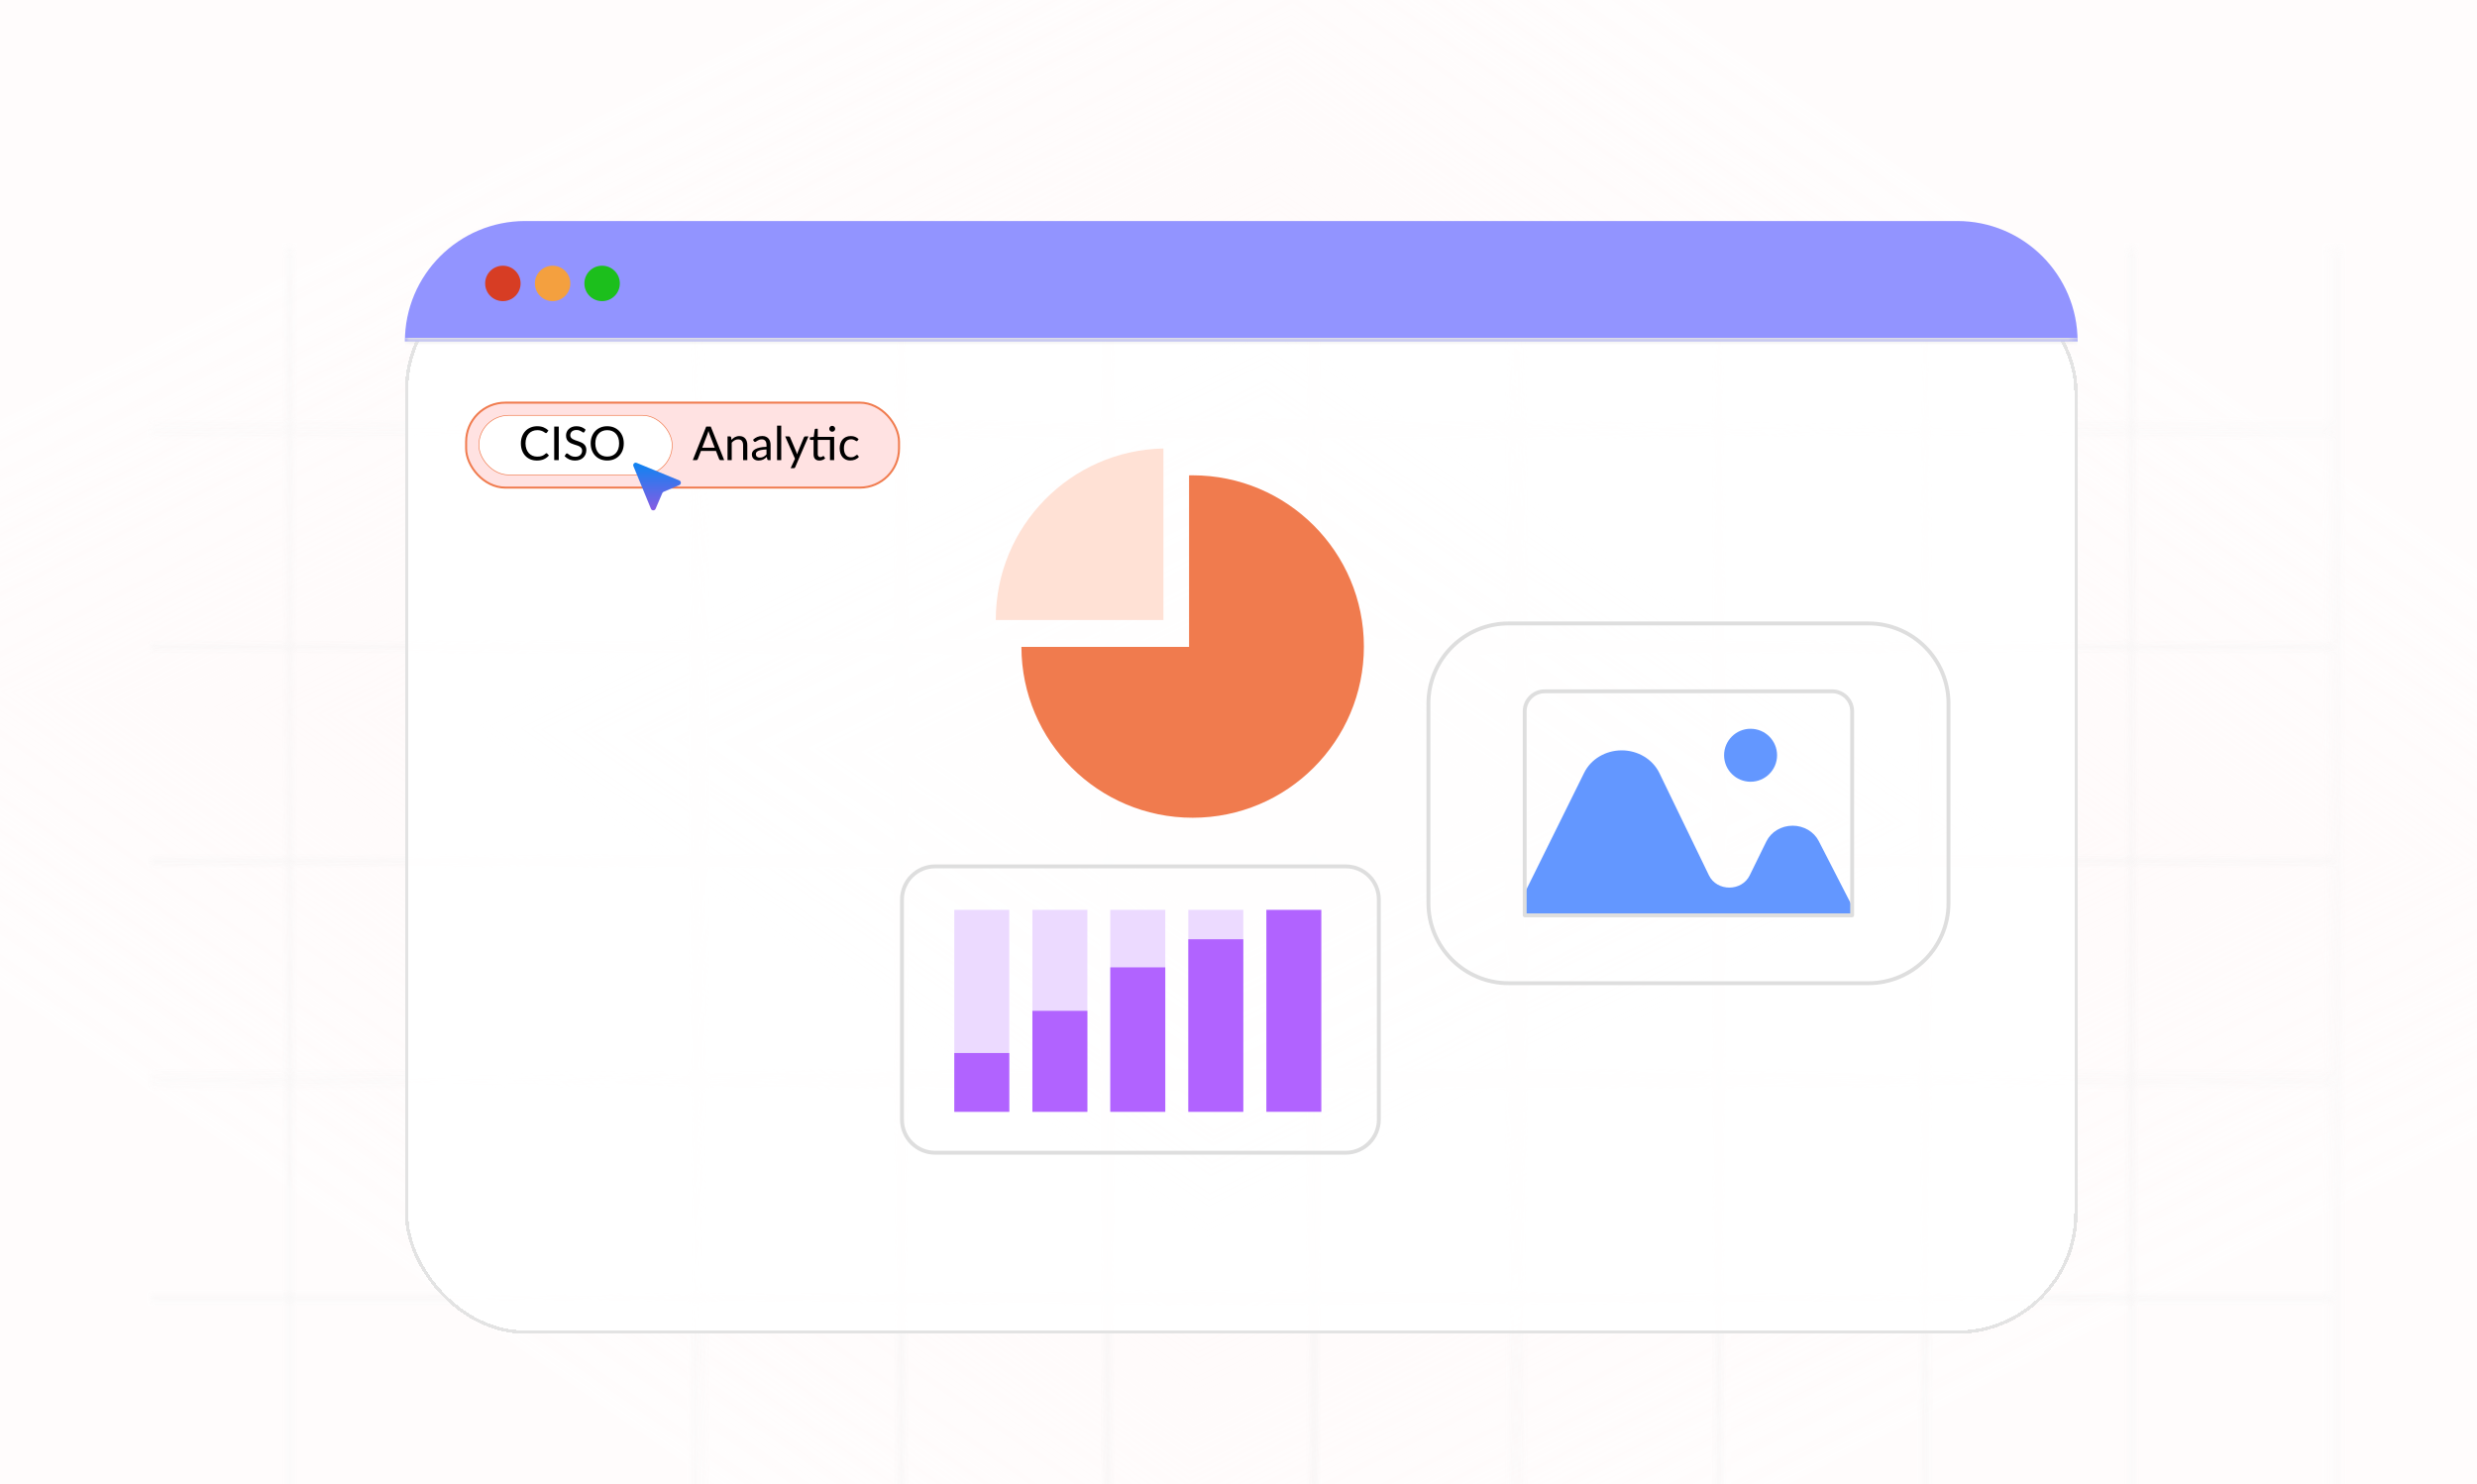
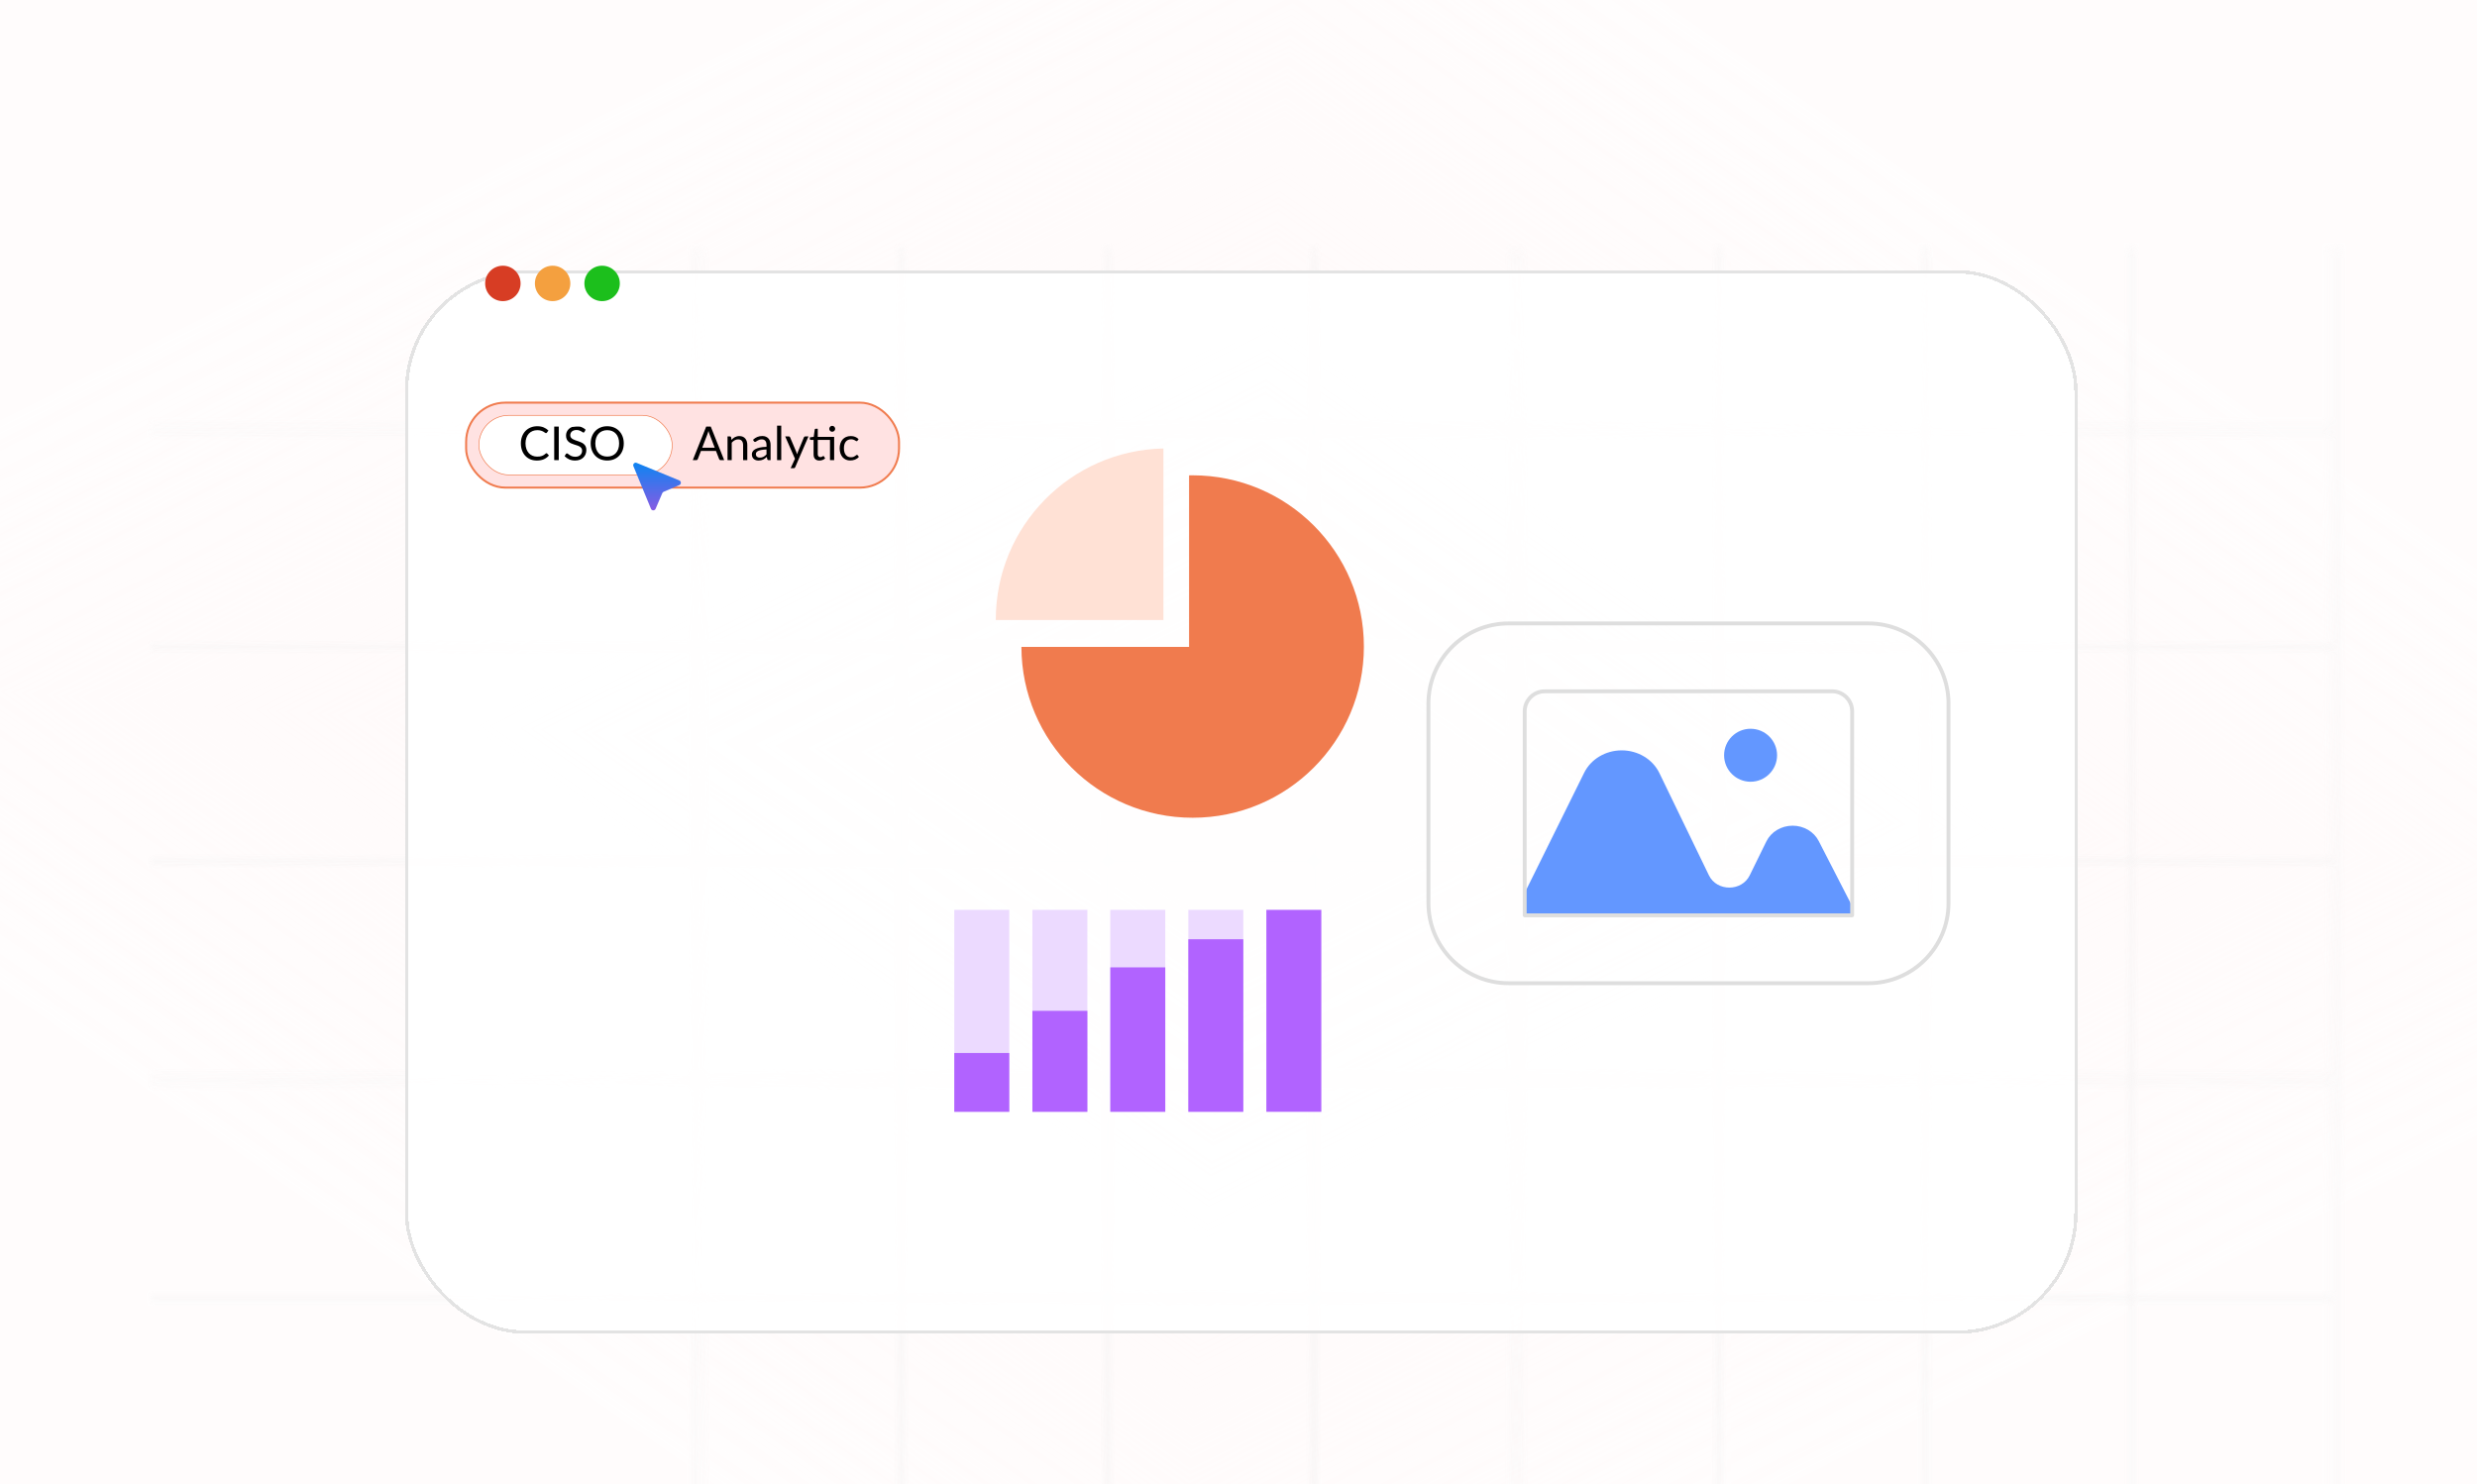
<svg xmlns="http://www.w3.org/2000/svg" width="312" height="187" viewBox="0 0 312 187" fill="none">
  <g opacity="0.8">
    <g clip-path="url(#clip0_15814_8551)">
      <g clip-path="url(#paint0_diamond_15814_8551_clip_path)" data-figma-skip-parse="true">
        <g transform="matrix(-0.009 0.129 -0.216 -0.015 156 98)">
          <rect x="0" y="0" width="847.345" height="757.291" fill="url(#paint0_diamond_15814_8551)" opacity="1" shape-rendering="crispEdges" />
          <rect x="0" y="0" width="847.345" height="757.291" transform="scale(1 -1)" fill="url(#paint0_diamond_15814_8551)" opacity="1" shape-rendering="crispEdges" />
          <rect x="0" y="0" width="847.345" height="757.291" transform="scale(-1 1)" fill="url(#paint0_diamond_15814_8551)" opacity="1" shape-rendering="crispEdges" />
          <rect x="0" y="0" width="847.345" height="757.291" transform="scale(-1)" fill="url(#paint0_diamond_15814_8551)" opacity="1" shape-rendering="crispEdges" />
        </g>
      </g>
      <rect width="312" height="187" data-figma-gradient-fill="{&quot;type&quot;:&quot;GRADIENT_DIAMOND&quot;,&quot;stops&quot;:[{&quot;color&quot;:{&quot;r&quot;:1.0,&quot;g&quot;:0.96470588445663452,&quot;b&quot;:0.96470588445663452,&quot;a&quot;:1.0},&quot;position&quot;:0.0},{&quot;color&quot;:{&quot;r&quot;:1.0,&quot;g&quot;:0.96862745285034180,&quot;b&quot;:0.96862745285034180,&quot;a&quot;:0.34000000357627869},&quot;position&quot;:1.0}],&quot;stopsVar&quot;:[{&quot;color&quot;:{&quot;r&quot;:1.0,&quot;g&quot;:0.96470588445663452,&quot;b&quot;:0.96470588445663452,&quot;a&quot;:1.0},&quot;position&quot;:0.0},{&quot;color&quot;:{&quot;r&quot;:1.0,&quot;g&quot;:0.96862745285034180,&quot;b&quot;:0.96862745285034180,&quot;a&quot;:0.34000000357627869},&quot;position&quot;:1.0}],&quot;transform&quot;:{&quot;m00&quot;:-18.034702301025391,&quot;m01&quot;:-431.11770629882812,&quot;m02&quot;:380.57620239257812,&quot;m10&quot;:258.39886474609375,&quot;m11&quot;:-29.890449523925781,&quot;m12&quot;:-16.254205703735352},&quot;opacity&quot;:1.0,&quot;blendMode&quot;:&quot;NORMAL&quot;,&quot;visible&quot;:true}" />
      <g opacity="0.52">
        <mask id="mask0_15814_8551" style="mask-type:alpha" maskUnits="userSpaceOnUse" x="19" y="31" width="276" height="211">
-           <line x1="36.414" y1="31.17" x2="36.414" y2="241.983" stroke="#E7E7E7" stroke-width="0.468" />
          <line x1="293.844" y1="54.047" x2="19.006" y2="54.047" stroke="#E7E7E7" stroke-width="0.468" />
          <line x1="293.844" y1="81.374" x2="19.006" y2="81.374" stroke="#E7E7E7" stroke-width="0.468" />
          <line x1="293.844" y1="108.702" x2="19.006" y2="108.702" stroke="#E7E7E7" stroke-width="0.468" />
          <line x1="293.844" y1="136.029" x2="19.006" y2="136.029" stroke="#E7E7E7" stroke-width="0.468" />
          <line x1="293.844" y1="163.356" x2="19.006" y2="163.356" stroke="#E7E7E7" stroke-width="0.468" />
          <line x1="87.945" y1="31.17" x2="87.945" y2="241.983" stroke="#E7E7E7" stroke-width="0.468" />
          <line x1="113.711" y1="31.17" x2="113.711" y2="241.983" stroke="#E7E7E7" stroke-width="0.468" />
          <line x1="139.476" y1="31.17" x2="139.476" y2="241.983" stroke="#E7E7E7" stroke-width="0.468" />
          <line x1="165.242" y1="31.17" x2="165.242" y2="241.983" stroke="#E7E7E7" stroke-width="0.468" />
          <line x1="191.008" y1="31.17" x2="191.008" y2="241.983" stroke="#E7E7E7" stroke-width="0.468" />
          <line x1="216.773" y1="31.17" x2="216.773" y2="241.983" stroke="#E7E7E7" stroke-width="0.468" />
          <line x1="242.539" y1="31.17" x2="242.539" y2="241.983" stroke="#E7E7E7" stroke-width="0.468" />
          <line x1="268.312" y1="31.17" x2="268.312" y2="241.983" stroke="#E7E7E7" stroke-width="0.468" />
          <line x1="294.078" y1="31.17" x2="294.078" y2="241.983" stroke="#E7E7E7" stroke-width="0.468" />
        </mask>
        <g mask="url(#mask0_15814_8551)">
          <g clip-path="url(#paint1_diamond_15814_8551_clip_path)" data-figma-skip-parse="true">
            <g transform="matrix(0 0.116 -0.15 0 162.271 135.406)">
              <rect x="0" y="0" width="1006.73" height="1005.19" fill="url(#paint1_diamond_15814_8551)" opacity="1" shape-rendering="crispEdges" />
              <rect x="0" y="0" width="1006.73" height="1005.19" transform="scale(1 -1)" fill="url(#paint1_diamond_15814_8551)" opacity="1" shape-rendering="crispEdges" />
              <rect x="0" y="0" width="1006.73" height="1005.19" transform="scale(-1 1)" fill="url(#paint1_diamond_15814_8551)" opacity="1" shape-rendering="crispEdges" />
              <rect x="0" y="0" width="1006.73" height="1005.19" transform="scale(-1)" fill="url(#paint1_diamond_15814_8551)" opacity="1" shape-rendering="crispEdges" />
            </g>
          </g>
          <rect x="11.969" y="19.459" width="300.604" height="231.894" data-figma-gradient-fill="{&quot;type&quot;:&quot;GRADIENT_DIAMOND&quot;,&quot;stops&quot;:[{&quot;color&quot;:{&quot;r&quot;:0.87071734666824341,&quot;g&quot;:0.87071734666824341,&quot;b&quot;:0.87071734666824341,&quot;a&quot;:1.0},&quot;position&quot;:0.0},{&quot;color&quot;:{&quot;r&quot;:0.92148107290267944,&quot;g&quot;:0.92148107290267944,&quot;b&quot;:0.92148107290267944,&quot;a&quot;:1.0},&quot;position&quot;:1.0}],&quot;stopsVar&quot;:[{&quot;color&quot;:{&quot;r&quot;:0.87071734666824341,&quot;g&quot;:0.87071734666824341,&quot;b&quot;:0.87071734666824341,&quot;a&quot;:1.0},&quot;position&quot;:0.0},{&quot;color&quot;:{&quot;r&quot;:0.92148107290267944,&quot;g&quot;:0.92148107290267944,&quot;b&quot;:0.92148107290267944,&quot;a&quot;:1.0},&quot;position&quot;:1.0}],&quot;transform&quot;:{&quot;m00&quot;:1.8406678159205332e-14,&quot;m01&quot;:-300.60385131835938,&quot;m02&quot;:312.57260131835938,&quot;m10&quot;:231.89442443847656,&quot;m11&quot;:1.4199439252171858e-14,&quot;m12&quot;:19.4589843750},&quot;opacity&quot;:1.0,&quot;blendMode&quot;:&quot;NORMAL&quot;,&quot;visible&quot;:true}" />
        </g>
      </g>
    </g>
  </g>
  <g filter="url(#filter0_d_15814_8551)">
    <rect x="51" y="27" width="210.692" height="134" rx="15.17" fill="white" fill-opacity="0.9" shape-rendering="crispEdges" />
    <rect x="51.211" y="27.211" width="210.27" height="133.579" rx="14.959" stroke="#E3E3E3" stroke-width="0.421" shape-rendering="crispEdges" />
  </g>
  <mask id="path-19-inside-1_15814_8551" fill="white">
-     <path d="M51 43.013C51 34.635 57.792 27.843 66.17 27.843H246.522C254.9 27.843 261.692 34.635 261.692 43.013V43.013H51V43.013Z" />
-   </mask>
-   <path d="M51 43.013C51 34.635 57.792 27.843 66.17 27.843H246.522C254.9 27.843 261.692 34.635 261.692 43.013V43.013H51V43.013Z" fill="#9294FF" />
+     </mask>
  <path d="M51 27.843H261.692H51ZM261.692 43.465H51V43.013C51 42.862 51.002 42.711 51.007 42.56L66.17 42.56H261.685C261.69 42.711 261.692 42.862 261.692 43.013L261.692 43.465ZM51 43.013V27.843V43.013ZM261.692 27.843V43.013V27.843Z" fill="#E5E5E5" mask="url(#path-19-inside-1_15814_8551)" />
  <rect x="58.712" y="50.724" width="54.527" height="10.703" rx="4.93" fill="#FFE2E2" stroke="#F07B4E" stroke-width="0.253" />
  <rect x="60.316" y="52.325" width="24.356" height="7.501" rx="3.75" fill="white" stroke="#F07B4E" stroke-width="0.084" />
-   <path d="M68.835 57.096C68.867 57.096 68.894 57.108 68.918 57.134L69.145 57.379C68.972 57.579 68.762 57.736 68.514 57.848C68.268 57.96 67.97 58.016 67.62 58.016C67.317 58.016 67.042 57.964 66.794 57.86C66.546 57.753 66.335 57.606 66.16 57.417C65.985 57.226 65.849 56.998 65.753 56.733C65.656 56.467 65.608 56.175 65.608 55.857C65.608 55.538 65.659 55.246 65.759 54.981C65.859 54.715 66 54.487 66.181 54.296C66.364 54.106 66.582 53.958 66.835 53.854C67.089 53.748 67.369 53.695 67.676 53.695C67.977 53.695 68.242 53.743 68.472 53.839C68.703 53.935 68.905 54.066 69.08 54.231L68.891 54.494C68.879 54.514 68.864 54.53 68.844 54.544C68.826 54.556 68.802 54.562 68.77 54.562C68.735 54.562 68.692 54.543 68.641 54.506C68.59 54.467 68.523 54.423 68.44 54.376C68.358 54.329 68.254 54.287 68.13 54.249C68.006 54.21 67.854 54.19 67.673 54.19C67.455 54.19 67.255 54.228 67.074 54.305C66.893 54.38 66.737 54.489 66.605 54.633C66.476 54.776 66.374 54.951 66.302 55.158C66.229 55.364 66.192 55.597 66.192 55.857C66.192 56.12 66.23 56.355 66.305 56.562C66.381 56.768 66.484 56.943 66.614 57.087C66.746 57.228 66.9 57.337 67.077 57.411C67.256 57.486 67.449 57.523 67.655 57.523C67.781 57.523 67.894 57.517 67.995 57.503C68.097 57.487 68.19 57.463 68.275 57.432C68.361 57.4 68.441 57.361 68.514 57.314C68.588 57.265 68.662 57.207 68.735 57.14C68.768 57.11 68.802 57.096 68.835 57.096ZM70.381 57.969H69.808V53.742H70.381V57.969ZM73.624 54.403C73.606 54.432 73.587 54.455 73.565 54.47C73.545 54.484 73.521 54.491 73.491 54.491C73.458 54.491 73.419 54.474 73.373 54.441C73.328 54.407 73.271 54.371 73.202 54.332C73.135 54.291 73.054 54.253 72.957 54.22C72.863 54.186 72.748 54.17 72.612 54.17C72.484 54.17 72.371 54.187 72.273 54.223C72.177 54.256 72.095 54.302 72.028 54.361C71.963 54.42 71.914 54.49 71.881 54.571C71.847 54.649 71.831 54.735 71.831 54.827C71.831 54.945 71.859 55.044 71.916 55.122C71.975 55.199 72.052 55.265 72.146 55.32C72.243 55.375 72.351 55.423 72.471 55.465C72.593 55.504 72.716 55.545 72.842 55.588C72.97 55.632 73.094 55.681 73.214 55.736C73.336 55.789 73.444 55.857 73.538 55.939C73.635 56.022 73.712 56.123 73.769 56.243C73.828 56.363 73.857 56.511 73.857 56.686C73.857 56.87 73.826 57.044 73.763 57.208C73.7 57.369 73.607 57.51 73.485 57.63C73.365 57.749 73.217 57.844 73.04 57.913C72.865 57.981 72.665 58.016 72.441 58.016C72.166 58.016 71.916 57.967 71.692 57.868C71.468 57.768 71.276 57.633 71.117 57.464L71.282 57.193C71.298 57.171 71.316 57.154 71.338 57.14C71.362 57.124 71.387 57.116 71.415 57.116C71.44 57.116 71.469 57.127 71.5 57.149C71.534 57.168 71.571 57.194 71.612 57.225C71.654 57.257 71.701 57.291 71.754 57.329C71.807 57.366 71.867 57.4 71.934 57.432C72.003 57.463 72.08 57.49 72.167 57.511C72.253 57.531 72.351 57.541 72.459 57.541C72.595 57.541 72.716 57.522 72.822 57.485C72.928 57.448 73.017 57.395 73.09 57.329C73.165 57.26 73.222 57.178 73.261 57.084C73.301 56.989 73.32 56.884 73.32 56.768C73.32 56.64 73.291 56.536 73.232 56.456C73.175 56.373 73.099 56.304 73.005 56.249C72.91 56.194 72.802 56.148 72.68 56.11C72.558 56.071 72.434 56.032 72.308 55.992C72.183 55.951 72.059 55.904 71.937 55.851C71.815 55.798 71.707 55.729 71.612 55.644C71.518 55.56 71.441 55.455 71.382 55.329C71.325 55.201 71.297 55.044 71.297 54.857C71.297 54.707 71.325 54.563 71.382 54.423C71.441 54.284 71.526 54.16 71.636 54.052C71.748 53.943 71.885 53.857 72.046 53.792C72.209 53.727 72.396 53.695 72.606 53.695C72.842 53.695 73.057 53.732 73.249 53.807C73.444 53.882 73.615 53.99 73.763 54.131L73.624 54.403ZM78.57 55.857C78.57 56.173 78.52 56.464 78.42 56.73C78.32 56.993 78.178 57.221 77.995 57.411C77.812 57.602 77.592 57.751 77.335 57.857C77.079 57.961 76.796 58.013 76.485 58.013C76.174 58.013 75.891 57.961 75.636 57.857C75.38 57.751 75.161 57.602 74.978 57.411C74.795 57.221 74.653 56.993 74.553 56.73C74.453 56.464 74.403 56.173 74.403 55.857C74.403 55.54 74.453 55.25 74.553 54.987C74.653 54.721 74.795 54.493 74.978 54.302C75.161 54.11 75.38 53.96 75.636 53.854C75.891 53.748 76.174 53.695 76.485 53.695C76.796 53.695 77.079 53.748 77.335 53.854C77.592 53.96 77.812 54.11 77.995 54.302C78.178 54.493 78.32 54.721 78.42 54.987C78.52 55.25 78.57 55.54 78.57 55.857ZM77.984 55.857C77.984 55.597 77.948 55.364 77.877 55.158C77.806 54.951 77.706 54.777 77.576 54.636C77.447 54.492 77.289 54.382 77.105 54.305C76.92 54.228 76.713 54.19 76.485 54.19C76.259 54.19 76.053 54.228 75.869 54.305C75.684 54.382 75.525 54.492 75.394 54.636C75.264 54.777 75.164 54.951 75.093 55.158C75.022 55.364 74.987 55.597 74.987 55.857C74.987 56.116 75.022 56.349 75.093 56.556C75.164 56.76 75.264 56.934 75.394 57.078C75.525 57.219 75.684 57.329 75.869 57.405C76.053 57.48 76.259 57.517 76.485 57.517C76.713 57.517 76.92 57.48 77.105 57.405C77.289 57.329 77.447 57.219 77.576 57.078C77.706 56.934 77.806 56.76 77.877 56.556C77.948 56.349 77.984 56.116 77.984 55.857Z" fill="black" />
+   <path d="M68.835 57.096C68.867 57.096 68.894 57.108 68.918 57.134L69.145 57.379C68.972 57.579 68.762 57.736 68.514 57.848C68.268 57.96 67.97 58.016 67.62 58.016C67.317 58.016 67.042 57.964 66.794 57.86C66.546 57.753 66.335 57.606 66.16 57.417C65.985 57.226 65.849 56.998 65.753 56.733C65.656 56.467 65.608 56.175 65.608 55.857C65.608 55.538 65.659 55.246 65.759 54.981C65.859 54.715 66 54.487 66.181 54.296C66.364 54.106 66.582 53.958 66.835 53.854C67.089 53.748 67.369 53.695 67.676 53.695C67.977 53.695 68.242 53.743 68.472 53.839C68.703 53.935 68.905 54.066 69.08 54.231L68.891 54.494C68.879 54.514 68.864 54.53 68.844 54.544C68.826 54.556 68.802 54.562 68.77 54.562C68.735 54.562 68.692 54.543 68.641 54.506C68.59 54.467 68.523 54.423 68.44 54.376C68.358 54.329 68.254 54.287 68.13 54.249C68.006 54.21 67.854 54.19 67.673 54.19C67.455 54.19 67.255 54.228 67.074 54.305C66.893 54.38 66.737 54.489 66.605 54.633C66.476 54.776 66.374 54.951 66.302 55.158C66.229 55.364 66.192 55.597 66.192 55.857C66.192 56.12 66.23 56.355 66.305 56.562C66.381 56.768 66.484 56.943 66.614 57.087C66.746 57.228 66.9 57.337 67.077 57.411C67.256 57.486 67.449 57.523 67.655 57.523C67.781 57.523 67.894 57.517 67.995 57.503C68.097 57.487 68.19 57.463 68.275 57.432C68.361 57.4 68.441 57.361 68.514 57.314C68.588 57.265 68.662 57.207 68.735 57.14C68.768 57.11 68.802 57.096 68.835 57.096ZM70.381 57.969H69.808V53.742H70.381V57.969ZM73.624 54.403C73.606 54.432 73.587 54.455 73.565 54.47C73.545 54.484 73.521 54.491 73.491 54.491C73.458 54.491 73.419 54.474 73.373 54.441C73.328 54.407 73.271 54.371 73.202 54.332C73.135 54.291 73.054 54.253 72.957 54.22C72.863 54.186 72.748 54.17 72.612 54.17C72.484 54.17 72.371 54.187 72.273 54.223C72.177 54.256 72.095 54.302 72.028 54.361C71.963 54.42 71.914 54.49 71.881 54.571C71.847 54.649 71.831 54.735 71.831 54.827C71.831 54.945 71.859 55.044 71.916 55.122C71.975 55.199 72.052 55.265 72.146 55.32C72.243 55.375 72.351 55.423 72.471 55.465C72.593 55.504 72.716 55.545 72.842 55.588C72.97 55.632 73.094 55.681 73.214 55.736C73.336 55.789 73.444 55.857 73.538 55.939C73.635 56.022 73.712 56.123 73.769 56.243C73.828 56.363 73.857 56.511 73.857 56.686C73.857 56.87 73.826 57.044 73.763 57.208C73.7 57.369 73.607 57.51 73.485 57.63C73.365 57.749 73.217 57.844 73.04 57.913C72.865 57.981 72.665 58.016 72.441 58.016C72.166 58.016 71.916 57.967 71.692 57.868C71.468 57.768 71.276 57.633 71.117 57.464L71.282 57.193C71.298 57.171 71.316 57.154 71.338 57.14C71.362 57.124 71.387 57.116 71.415 57.116C71.44 57.116 71.469 57.127 71.5 57.149C71.534 57.168 71.571 57.194 71.612 57.225C71.654 57.257 71.701 57.291 71.754 57.329C71.807 57.366 71.867 57.4 71.934 57.432C72.003 57.463 72.08 57.49 72.167 57.511C72.253 57.531 72.351 57.541 72.459 57.541C72.595 57.541 72.716 57.522 72.822 57.485C72.928 57.448 73.017 57.395 73.09 57.329C73.165 57.26 73.222 57.178 73.261 57.084C73.301 56.989 73.32 56.884 73.32 56.768C73.32 56.64 73.291 56.536 73.232 56.456C73.175 56.373 73.099 56.304 73.005 56.249C72.91 56.194 72.802 56.148 72.68 56.11C72.558 56.071 72.434 56.032 72.308 55.992C72.183 55.951 72.059 55.904 71.937 55.851C71.815 55.798 71.707 55.729 71.612 55.644C71.518 55.56 71.441 55.455 71.382 55.329C71.325 55.201 71.297 55.044 71.297 54.857C71.297 54.707 71.325 54.563 71.382 54.423C71.441 54.284 71.526 54.16 71.636 54.052C71.748 53.943 71.885 53.857 72.046 53.792C72.842 53.695 73.057 53.732 73.249 53.807C73.444 53.882 73.615 53.99 73.763 54.131L73.624 54.403ZM78.57 55.857C78.57 56.173 78.52 56.464 78.42 56.73C78.32 56.993 78.178 57.221 77.995 57.411C77.812 57.602 77.592 57.751 77.335 57.857C77.079 57.961 76.796 58.013 76.485 58.013C76.174 58.013 75.891 57.961 75.636 57.857C75.38 57.751 75.161 57.602 74.978 57.411C74.795 57.221 74.653 56.993 74.553 56.73C74.453 56.464 74.403 56.173 74.403 55.857C74.403 55.54 74.453 55.25 74.553 54.987C74.653 54.721 74.795 54.493 74.978 54.302C75.161 54.11 75.38 53.96 75.636 53.854C75.891 53.748 76.174 53.695 76.485 53.695C76.796 53.695 77.079 53.748 77.335 53.854C77.592 53.96 77.812 54.11 77.995 54.302C78.178 54.493 78.32 54.721 78.42 54.987C78.52 55.25 78.57 55.54 78.57 55.857ZM77.984 55.857C77.984 55.597 77.948 55.364 77.877 55.158C77.806 54.951 77.706 54.777 77.576 54.636C77.447 54.492 77.289 54.382 77.105 54.305C76.92 54.228 76.713 54.19 76.485 54.19C76.259 54.19 76.053 54.228 75.869 54.305C75.684 54.382 75.525 54.492 75.394 54.636C75.264 54.777 75.164 54.951 75.093 55.158C75.022 55.364 74.987 55.597 74.987 55.857C74.987 56.116 75.022 56.349 75.093 56.556C75.164 56.76 75.264 56.934 75.394 57.078C75.525 57.219 75.684 57.329 75.869 57.405C76.053 57.48 76.259 57.517 76.485 57.517C76.713 57.517 76.92 57.48 77.105 57.405C77.289 57.329 77.447 57.219 77.576 57.078C77.706 56.934 77.806 56.76 77.877 56.556C77.948 56.349 77.984 56.116 77.984 55.857Z" fill="black" />
  <g clip-path="url(#clip1_15814_8551)">
    <path fill-rule="evenodd" clip-rule="evenodd" d="M80.194 58.312C80.076 58.263 79.941 58.29 79.85 58.381C79.76 58.471 79.733 58.606 79.782 58.724L81.994 64.097C82.042 64.215 82.157 64.292 82.284 64.293C82.411 64.294 82.526 64.218 82.577 64.101L83.425 62.121C83.457 62.047 83.516 61.987 83.591 61.955L85.571 61.107C85.688 61.057 85.763 60.941 85.763 60.814C85.762 60.687 85.684 60.573 85.567 60.524L80.194 58.312Z" fill="url(#paint2_linear_15814_8551)" />
  </g>
  <path d="M90.027 56.4L89.363 54.68C89.343 54.629 89.323 54.57 89.301 54.503C89.279 54.434 89.259 54.361 89.239 54.285C89.198 54.444 89.156 54.577 89.112 54.683L88.449 56.4H90.027ZM91.218 57.969H90.776C90.725 57.969 90.683 57.956 90.652 57.93C90.621 57.905 90.597 57.872 90.581 57.833L90.186 56.812H88.289L87.894 57.833C87.882 57.868 87.86 57.9 87.826 57.928C87.793 57.955 87.751 57.969 87.702 57.969H87.26L88.95 53.742H89.528L91.218 57.969ZM92.135 55.414C92.2 55.342 92.268 55.276 92.341 55.217C92.414 55.158 92.49 55.108 92.571 55.066C92.654 55.023 92.74 54.991 92.831 54.969C92.923 54.945 93.022 54.934 93.129 54.934C93.292 54.934 93.435 54.961 93.559 55.016C93.685 55.069 93.789 55.146 93.872 55.246C93.957 55.344 94.02 55.464 94.064 55.603C94.107 55.743 94.129 55.897 94.129 56.066V57.969H93.601V56.066C93.601 55.84 93.548 55.665 93.444 55.541C93.342 55.415 93.186 55.352 92.975 55.352C92.82 55.352 92.674 55.39 92.539 55.465C92.405 55.539 92.281 55.641 92.167 55.768V57.969H91.639V54.981H91.955C92.029 54.981 92.076 55.017 92.093 55.09L92.135 55.414ZM96.548 56.624C96.306 56.632 96.1 56.651 95.929 56.683C95.759 56.712 95.621 56.752 95.513 56.801C95.406 56.85 95.329 56.908 95.28 56.975C95.232 57.042 95.209 57.116 95.209 57.199C95.209 57.278 95.222 57.345 95.247 57.402C95.273 57.459 95.307 57.507 95.35 57.544C95.396 57.579 95.448 57.606 95.507 57.624C95.568 57.639 95.633 57.647 95.701 57.647C95.794 57.647 95.878 57.638 95.955 57.621C96.032 57.601 96.104 57.574 96.17 57.538C96.239 57.503 96.304 57.46 96.365 57.411C96.428 57.362 96.489 57.306 96.548 57.243V56.624ZM94.852 55.403C95.017 55.243 95.195 55.124 95.386 55.046C95.577 54.967 95.788 54.928 96.02 54.928C96.187 54.928 96.336 54.955 96.465 55.01C96.595 55.065 96.704 55.142 96.793 55.24C96.881 55.339 96.948 55.458 96.993 55.597C97.039 55.737 97.061 55.89 97.061 56.057V57.969H96.828C96.777 57.969 96.738 57.961 96.71 57.945C96.683 57.928 96.661 57.894 96.645 57.845L96.586 57.562C96.508 57.635 96.431 57.699 96.356 57.756C96.281 57.811 96.203 57.859 96.12 57.898C96.038 57.935 95.949 57.964 95.855 57.983C95.762 58.005 95.659 58.016 95.545 58.016C95.429 58.016 95.32 58 95.218 57.969C95.115 57.935 95.026 57.886 94.949 57.821C94.874 57.756 94.815 57.675 94.769 57.576C94.726 57.476 94.704 57.358 94.704 57.222C94.704 57.105 94.737 56.991 94.802 56.883C94.867 56.773 94.972 56.676 95.117 56.591C95.263 56.507 95.453 56.438 95.687 56.385C95.921 56.33 96.208 56.298 96.548 56.29V56.057C96.548 55.825 96.498 55.65 96.398 55.532C96.297 55.412 96.151 55.352 95.958 55.352C95.828 55.352 95.719 55.369 95.631 55.403C95.544 55.434 95.468 55.47 95.403 55.512C95.341 55.551 95.285 55.587 95.238 55.621C95.193 55.652 95.148 55.668 95.103 55.668C95.067 55.668 95.037 55.659 95.011 55.641C94.986 55.622 94.964 55.598 94.946 55.571L94.852 55.403ZM98.404 53.624V57.969H97.879V53.624H98.404ZM101.833 54.981L100.167 58.851C100.149 58.89 100.126 58.922 100.099 58.945C100.073 58.969 100.033 58.98 99.978 58.98H99.588L100.134 57.795L98.901 54.981H99.356C99.401 54.981 99.436 54.992 99.462 55.016C99.489 55.038 99.508 55.062 99.518 55.09L100.317 56.972C100.349 57.054 100.375 57.141 100.397 57.231C100.424 57.139 100.454 57.051 100.485 56.969L101.261 55.09C101.273 55.058 101.292 55.033 101.32 55.013C101.349 54.992 101.382 54.981 101.417 54.981H101.833ZM105.07 57.969H104.545V55.42H103.005V57.214C103.005 57.34 103.035 57.433 103.096 57.494C103.157 57.555 103.236 57.585 103.332 57.585C103.387 57.585 103.435 57.578 103.474 57.565C103.515 57.549 103.551 57.532 103.58 57.514C103.61 57.497 103.634 57.481 103.654 57.467C103.676 57.452 103.694 57.444 103.71 57.444C103.737 57.444 103.762 57.46 103.784 57.494L103.937 57.745C103.847 57.829 103.737 57.896 103.61 57.945C103.482 57.992 103.35 58.016 103.214 58.016C102.978 58.016 102.797 57.95 102.669 57.818C102.543 57.687 102.48 57.497 102.48 57.249V55.42H102.12C102.089 55.42 102.062 55.411 102.04 55.394C102.019 55.374 102.008 55.344 102.008 55.305V55.096L102.498 55.031L102.619 54.111C102.624 54.081 102.637 54.057 102.657 54.04C102.679 54.02 102.706 54.01 102.74 54.01H103.005V55.04H105.07V57.969ZM105.2 54.022C105.2 54.073 105.189 54.121 105.167 54.167C105.147 54.21 105.12 54.248 105.085 54.282C105.051 54.315 105.012 54.342 104.967 54.361C104.921 54.381 104.873 54.391 104.822 54.391C104.771 54.391 104.723 54.381 104.677 54.361C104.634 54.342 104.596 54.315 104.562 54.282C104.529 54.248 104.502 54.21 104.483 54.167C104.463 54.121 104.453 54.073 104.453 54.022C104.453 53.971 104.463 53.923 104.483 53.877C104.502 53.83 104.529 53.79 104.562 53.757C104.596 53.721 104.634 53.694 104.677 53.674C104.723 53.654 104.771 53.645 104.822 53.645C104.873 53.645 104.921 53.654 104.967 53.674C105.012 53.694 105.051 53.721 105.085 53.757C105.12 53.79 105.147 53.83 105.167 53.877C105.189 53.923 105.2 53.971 105.2 54.022ZM108.012 55.512C107.996 55.533 107.98 55.55 107.965 55.562C107.949 55.574 107.927 55.58 107.9 55.58C107.87 55.58 107.838 55.568 107.802 55.544C107.767 55.519 107.723 55.491 107.67 55.462C107.619 55.432 107.555 55.406 107.478 55.382C107.403 55.356 107.311 55.343 107.201 55.343C107.053 55.343 106.923 55.37 106.811 55.423C106.699 55.474 106.605 55.549 106.528 55.647C106.453 55.746 106.396 55.865 106.357 56.004C106.32 56.144 106.301 56.3 106.301 56.473C106.301 56.654 106.322 56.815 106.363 56.957C106.404 57.097 106.462 57.215 106.537 57.311C106.614 57.405 106.705 57.478 106.811 57.529C106.919 57.578 107.04 57.603 107.174 57.603C107.302 57.603 107.407 57.588 107.49 57.559C107.572 57.527 107.64 57.493 107.693 57.456C107.748 57.418 107.794 57.385 107.829 57.355C107.866 57.324 107.903 57.308 107.938 57.308C107.981 57.308 108.015 57.325 108.038 57.358L108.186 57.55C108.121 57.63 108.047 57.699 107.965 57.756C107.882 57.813 107.793 57.862 107.696 57.901C107.602 57.938 107.503 57.966 107.398 57.983C107.294 58.001 107.188 58.01 107.08 58.01C106.893 58.01 106.719 57.976 106.558 57.907C106.398 57.838 106.26 57.739 106.142 57.609C106.024 57.477 105.931 57.316 105.864 57.125C105.798 56.934 105.764 56.717 105.764 56.473C105.764 56.251 105.795 56.046 105.856 55.857C105.919 55.668 106.009 55.506 106.127 55.37C106.247 55.232 106.393 55.125 106.566 55.049C106.742 54.972 106.942 54.934 107.168 54.934C107.379 54.934 107.563 54.968 107.723 55.037C107.884 55.104 108.027 55.199 108.15 55.323L108.012 55.512Z" fill="black" />
  <circle cx="63.341" cy="35.705" r="2.232" fill="#D73D24" />
  <circle cx="69.607" cy="35.705" r="2.232" fill="#F4A03F" />
  <circle cx="75.841" cy="35.705" r="2.232" fill="#1CBF1C" />
  <path d="M171.794 81.448C171.794 93.361 162.138 103.017 150.225 103.017C138.33 103.017 128.683 93.388 128.656 81.498H149.773V59.884C149.924 59.881 150.074 59.879 150.225 59.879C162.138 59.879 171.794 69.535 171.794 81.448Z" fill="#F07B4E" />
  <path d="M146.546 56.497V78.111H125.43V78.061C125.43 66.299 134.843 56.737 146.546 56.497Z" fill="#FFE1D5" />
  <path d="M235.341 124.106H190.015C184.316 124.106 179.68 119.47 179.68 113.771V88.629C179.68 82.93 184.316 78.294 190.015 78.294H235.341C241.04 78.294 245.676 82.93 245.676 88.629V113.771C245.676 119.47 241.04 124.106 235.341 124.106ZM190.015 78.783C184.586 78.783 180.169 83.2 180.169 88.629V113.771C180.169 119.2 184.586 123.616 190.015 123.616H235.341C240.77 123.616 245.187 119.2 245.187 113.771V88.629C245.187 83.2 240.77 78.783 235.341 78.783H190.015Z" fill="#DEDEDE" />
  <path d="M233.301 114.161V115.311H192.055V112.475L194.135 108.274L199.539 97.352C200.391 95.63 202.237 94.529 204.268 94.529C205.292 94.529 206.267 94.809 207.093 95.306C207.918 95.802 208.592 96.518 209.015 97.388L215.11 109.974L215.251 110.266C215.751 111.298 216.787 111.816 217.823 111.816C218.856 111.816 219.887 111.303 220.39 110.277L222.486 106.004C223.079 104.795 224.373 104.018 225.799 104.018C226.5 104.018 227.169 104.206 227.74 104.541C228.31 104.877 228.781 105.359 229.084 105.949L230.374 108.462L233.301 114.161Z" fill="#6397FF" />
  <path d="M220.501 98.482C222.344 98.482 223.838 96.988 223.838 95.145C223.838 93.302 222.344 91.808 220.501 91.808C218.658 91.808 217.164 93.302 217.164 95.145C217.164 96.988 218.658 98.482 220.501 98.482Z" fill="#6397FF" />
  <path d="M233.295 115.554H192.049C191.914 115.554 191.805 115.445 191.805 115.31V89.611C191.805 88.085 193.046 86.844 194.571 86.844H230.773C232.299 86.844 233.54 88.085 233.54 89.611V115.31C233.54 115.445 233.43 115.554 233.295 115.554ZM192.294 115.065H233.051V89.611C233.051 88.355 232.029 87.333 230.773 87.333H194.571C193.315 87.333 192.294 88.355 192.294 89.611V115.065H192.294Z" fill="#DEDEDE" />
-   <path d="M169.501 145.462H117.787C115.35 145.462 113.367 143.479 113.367 141.041V113.322C113.367 110.884 115.35 108.901 117.787 108.901H169.501C171.938 108.901 173.921 110.884 173.921 113.322V141.041C173.921 143.478 171.938 145.462 169.501 145.462ZM117.788 109.39C115.62 109.39 113.856 111.154 113.856 113.322V141.041C113.856 143.209 115.62 144.972 117.788 144.972H169.501C171.669 144.972 173.432 143.209 173.432 141.041V113.322C173.432 111.154 171.669 109.39 169.501 109.39H117.788Z" fill="#DEDEDE" />
  <path d="M127.128 114.62H120.203V140.063H127.128V114.62Z" fill="#ECDAFF" />
  <path d="M136.963 114.62H130.039V140.063H136.963V114.62Z" fill="#ECDAFF" />
  <path d="M146.776 114.62H139.852V140.063H146.776V114.62Z" fill="#ECDAFF" />
  <path d="M156.604 114.62H149.68V140.063H156.604V114.62Z" fill="#ECDAFF" />
  <path d="M156.604 118.324H149.68V140.064H156.604V118.324Z" fill="#B163FF" />
  <path d="M146.776 121.866H139.852V140.063H146.776V121.866Z" fill="#B163FF" />
  <path d="M136.963 127.342H130.039V140.063H136.963V127.342Z" fill="#B163FF" />
  <path d="M127.128 132.655H120.203V140.063H127.128V132.655Z" fill="#B163FF" />
  <path d="M166.432 114.62H159.508V140.063H166.432V114.62Z" fill="#B163FF" />
  <defs>
    <clipPath id="paint0_diamond_15814_8551_clip_path">
      <rect width="312" height="187" />
    </clipPath>
    <clipPath id="paint1_diamond_15814_8551_clip_path">
      <rect x="11.969" y="19.459" width="300.604" height="231.894" />
    </clipPath>
    <filter id="filter0_d_15814_8551" x="33" y="16.03" width="246.695" height="170" filterUnits="userSpaceOnUse" color-interpolation-filters="sRGB">
      <feFlood flood-opacity="0" result="BackgroundImageFix" />
      <feColorMatrix in="SourceAlpha" type="matrix" values="0 0 0 0 0 0 0 0 0 0 0 0 0 0 0 0 0 0 127 0" result="hardAlpha" />
      <feOffset dy="7.03" />
      <feGaussianBlur stdDeviation="9" />
      <feComposite in2="hardAlpha" operator="out" />
      <feColorMatrix type="matrix" values="0 0 0 0 0 0 0 0 0 0 0 0 0 0 0 0 0 0 0.07 0" />
      <feBlend mode="normal" in2="BackgroundImageFix" result="effect1_dropShadow_15814_8551" />
      <feBlend mode="normal" in="SourceGraphic" in2="effect1_dropShadow_15814_8551" result="shape" />
    </filter>
    <linearGradient id="paint0_diamond_15814_8551" x1="0" y1="0" x2="500" y2="500" gradientUnits="userSpaceOnUse">
      <stop stop-color="#FFF6F6" />
      <stop offset="1" stop-color="#FFF7F7" stop-opacity="0.34" />
    </linearGradient>
    <linearGradient id="paint1_diamond_15814_8551" x1="0" y1="0" x2="500" y2="500" gradientUnits="userSpaceOnUse">
      <stop stop-color="#DEDEDE" />
      <stop offset="1" stop-color="#EBEBEB" />
    </linearGradient>
    <linearGradient id="paint2_linear_15814_8551" x1="82.76" y1="58.288" x2="82.76" y2="64.293" gradientUnits="userSpaceOnUse">
      <stop stop-color="#0D84F1" />
      <stop offset="1" stop-color="#875BE3" />
    </linearGradient>
    <clipPath id="clip0_15814_8551">
      <rect width="312" height="187" fill="white" />
    </clipPath>
    <clipPath id="clip1_15814_8551">
      <rect width="7.585" height="7.585" fill="white" transform="translate(78.812 57.34)" />
    </clipPath>
  </defs>
</svg>